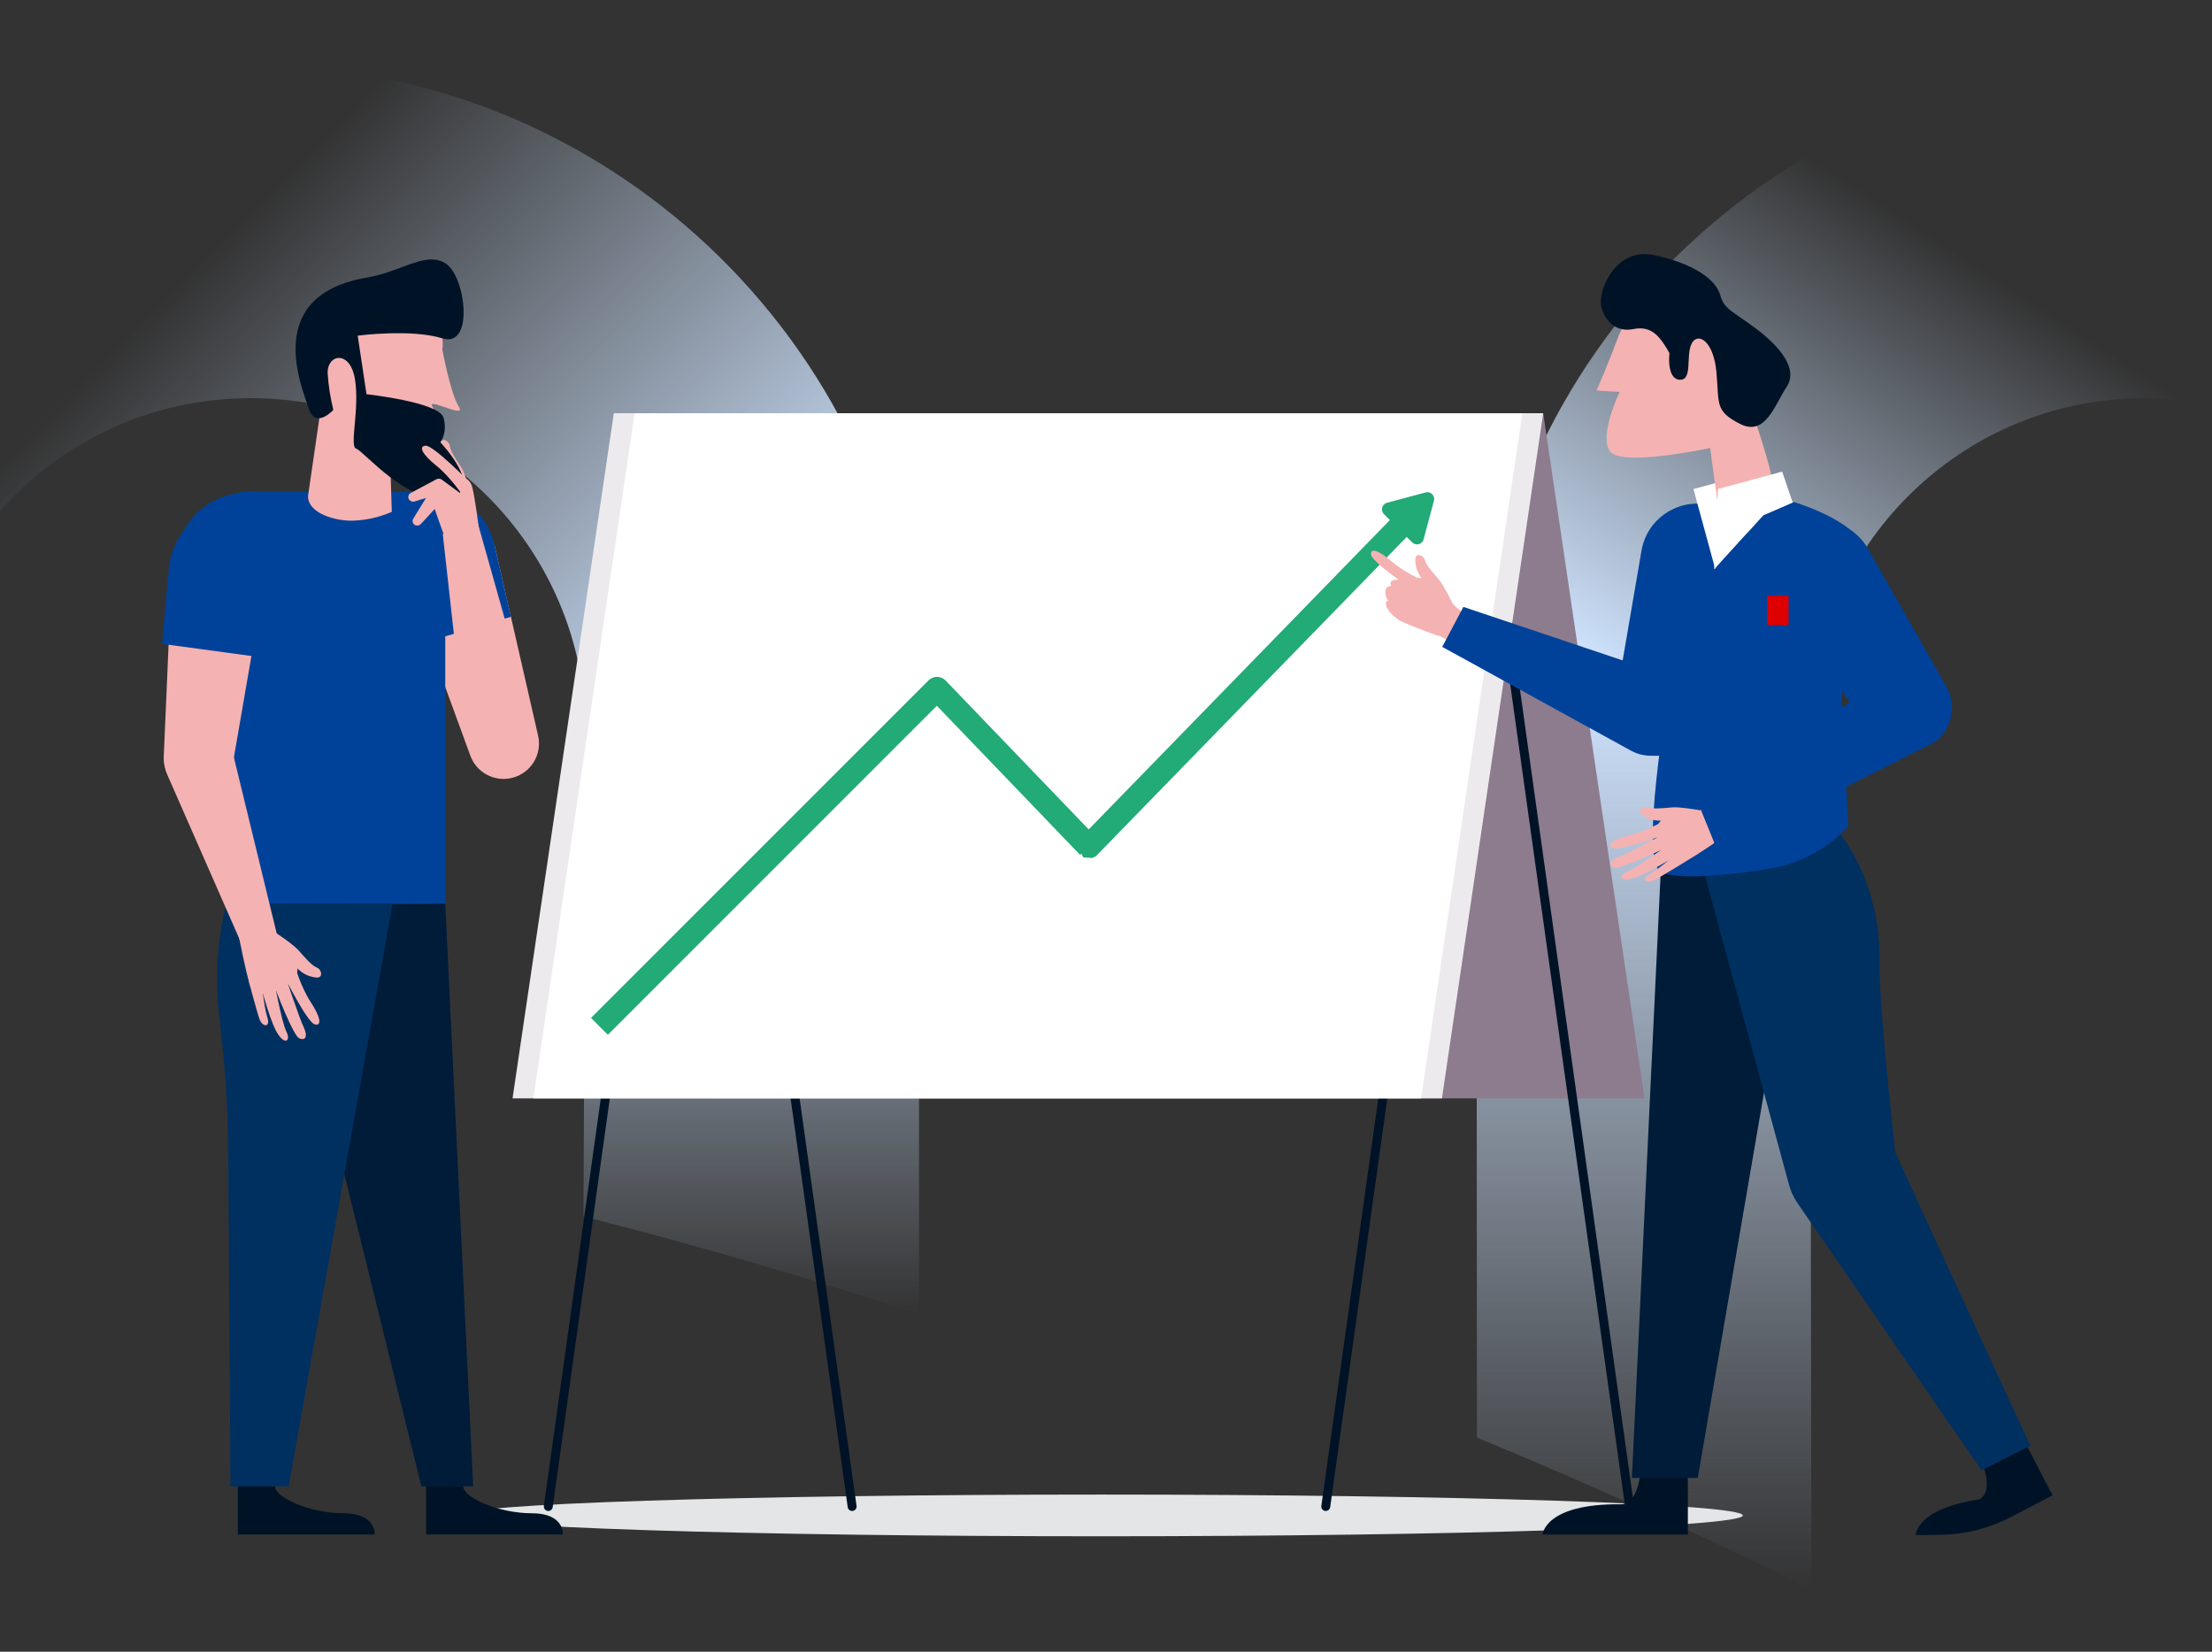
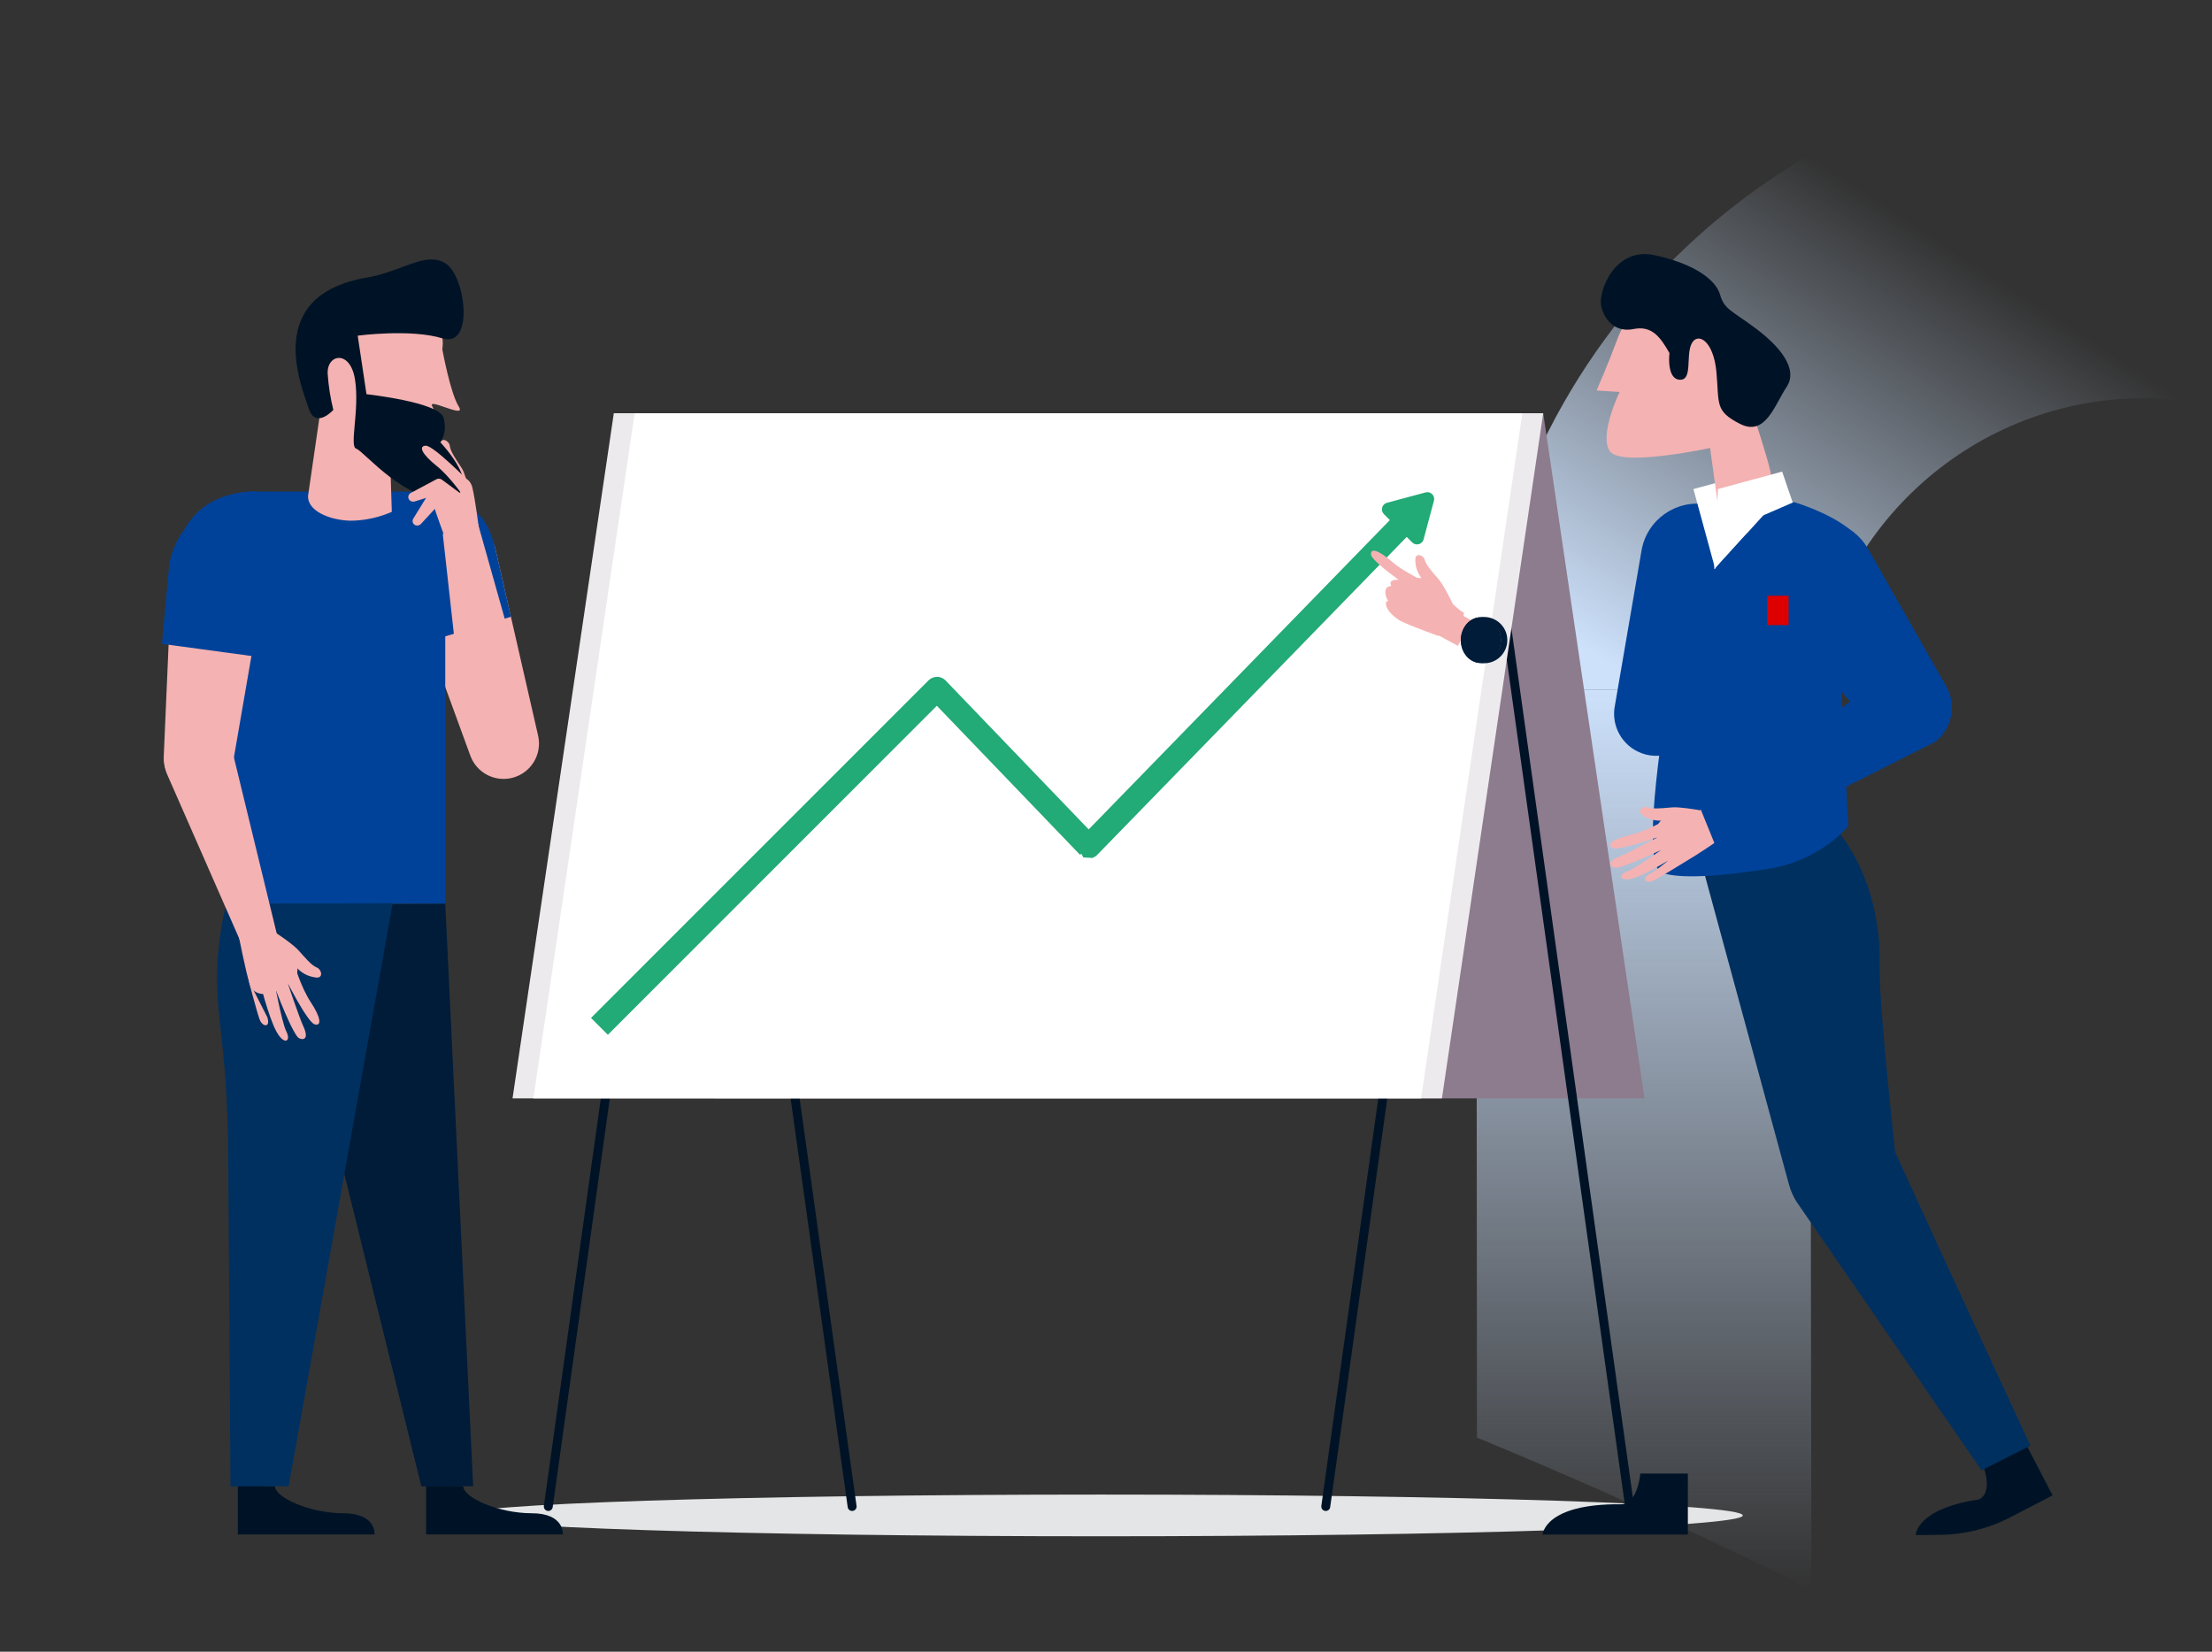
<svg xmlns="http://www.w3.org/2000/svg" width="750" height="560" viewBox="0 0 750 560" fill="none">
  <rect x="0" y="0" width="750" height="560" fill="#333333" stroke="none" />
  <g clip-path="url(#clip0_1274_2567)">
    <g clip-path="url(#clip1_1274_2567)">
-       <path d="M85.03 22C54.95 22 26.26 27.86 0 38.48V173.21C20.78 149.77 51.14 134.99 85.03 134.99C142.65 134.99 190.41 178.06 197.62 233.79H311.11C303.55 115.64 205.2 22 85.03 22Z" fill="url(#paint0_linear_1274_2567)" />
-       <path d="M197.84 412.451C236.44 422.231 274.34 433.281 311.6 445.591V248.451C311.6 243.531 311.42 238.641 311.11 233.801H197.62C198.24 238.601 198.56 243.491 198.56 248.451L197.84 412.451Z" fill="url(#paint1_linear_1274_2567)" />
      <path d="M727.15 134.99C734.98 134.99 742.62 135.78 750 137.29V23.14C742.48 22.39 734.86 22 727.15 22C607.01 22 508.66 115.64 501.1 233.79H614.68C621.87 178.06 669.51 134.99 727.15 134.99Z" fill="url(#paint2_linear_1274_2567)" />
      <path d="M500.78 487.399C539.03 503.189 576.87 520.329 614.17 538.929L613.74 248.439C613.74 243.469 614.06 238.579 614.68 233.789H501.1C500.79 238.639 500.61 243.519 500.61 248.439L500.78 487.389V487.399Z" fill="url(#paint3_linear_1274_2567)" />
    </g>
    <path fill-rule="evenodd" clip-rule="evenodd" d="M590.912 513.797C590.912 517.701 493.465 520.867 373.257 520.867C253.048 520.867 155.602 517.701 155.602 513.797C155.602 509.892 253.048 506.727 373.257 506.727C493.465 506.727 590.912 509.892 590.912 513.797Z" fill="#E4E5E6" />
    <path fill-rule="evenodd" clip-rule="evenodd" d="M242.461 372.398H557.581L523.241 140.098H208.121L242.461 372.398Z" fill="#8D7B8E" />
    <path fill-rule="evenodd" clip-rule="evenodd" d="M235.906 141.949C235.924 141.787 235.968 141.631 236.034 141.486C236.093 141.358 236.168 141.24 236.258 141.135C236.434 140.928 236.666 140.767 236.935 140.679C237.087 140.628 237.249 140.601 237.415 140.602C237.869 140.602 238.287 140.806 238.568 141.137C238.655 141.24 238.73 141.356 238.788 141.482C238.855 141.628 238.9 141.785 238.918 141.949L290.422 510.557C290.538 511.386 289.96 512.151 289.131 512.267C288.349 512.377 287.622 511.867 287.446 511.112L287.421 510.976L237.412 153.066L187.402 510.976C187.287 511.805 186.521 512.383 185.692 512.267C184.91 512.158 184.351 511.469 184.389 510.695L184.401 510.557L235.906 141.949ZM499.516 141.948C499.534 141.788 499.577 141.633 499.642 141.49C499.701 141.361 499.777 141.242 499.867 141.136C500.044 140.928 500.277 140.767 500.547 140.678C500.698 140.628 500.86 140.601 501.026 140.602C501.479 140.602 501.897 140.806 502.178 141.137C502.265 141.239 502.339 141.354 502.396 141.478C502.465 141.625 502.51 141.784 502.528 141.949L554.032 510.557C554.148 511.386 553.57 512.151 552.742 512.267C551.959 512.377 551.233 511.867 551.057 511.112L551.032 510.976L501.022 153.066L451.013 510.976C450.897 511.805 450.131 512.383 449.303 512.267C448.52 512.158 447.961 511.469 447.999 510.695L448.012 510.557L499.516 141.948Z" fill="#001326" />
    <path fill-rule="evenodd" clip-rule="evenodd" d="M488.901 372.398H173.781L208.121 140.098H523.241L488.901 372.398Z" fill="#EDEAED" />
    <path fill-rule="evenodd" clip-rule="evenodd" d="M481.832 372.396H180.852L215.192 140.096H516.172L481.832 372.396Z" fill="white" />
    <path fill-rule="evenodd" clip-rule="evenodd" d="M486.189 169.77C486.648 168.058 485.081 166.491 483.368 166.95L476.817 168.705L470.264 170.462C468.552 170.92 467.978 173.06 469.231 174.315L471.243 176.327L369.13 281.207L320.619 230.722L320.459 230.564C318.879 229.09 316.396 229.117 314.849 230.664L200.388 345.126L206.101 350.839L317.649 239.291L366.206 289.827L366.628 289.422L367.318 290.707L370.416 290.881L371.494 290.299C371.544 290.27 371.575 290.249 371.599 290.23L371.766 290.084L371.893 289.967L372.066 289.79C372.066 289.796 372.069 289.795 372.09 289.767L372.097 289.756L476.958 182.04L478.825 183.908C480.079 185.161 482.219 184.588 482.678 182.876L484.434 176.323L486.189 169.77Z" fill="#22AA77" />
    <path fill-rule="evenodd" clip-rule="evenodd" d="M137.34 195.643L159.471 256.205C161.583 261.981 167.72 265.228 173.684 263.723C180.014 262.129 183.908 255.767 182.448 249.405L168.225 187.237C166.702 178.493 158.379 172.639 149.634 174.161C149.548 174.176 149.461 174.192 149.376 174.208C140.657 175.872 134.937 184.287 136.6 193.006C136.772 193.905 137.019 194.787 137.34 195.643Z" fill="#F5B2B2" />
    <path fill-rule="evenodd" clip-rule="evenodd" d="M173.232 209.106L168.225 187.236C166.702 178.492 158.379 172.638 149.634 174.161C149.548 174.176 149.462 174.191 149.376 174.208C140.657 175.871 134.937 184.287 136.6 193.007C136.771 193.904 137.019 194.786 137.34 195.643L145.079 217.503L173.232 209.106Z" fill="#004299" />
    <path fill-rule="evenodd" clip-rule="evenodd" d="M84.98 166.662C94.755 166.662 102.68 174.588 102.68 184.362C102.68 194.139 94.755 202.064 84.98 202.064C75.204 202.064 67.279 194.139 67.279 184.362C67.279 174.588 75.204 166.662 84.98 166.662Z" fill="#004299" />
    <path fill-rule="evenodd" clip-rule="evenodd" d="M146.859 166.662C156.635 166.662 164.559 174.588 164.559 184.362C164.559 194.139 156.635 202.064 146.859 202.064C137.083 202.064 129.159 194.139 129.159 184.362C129.159 174.588 137.083 166.662 146.859 166.662Z" fill="#004299" />
    <path fill-rule="evenodd" clip-rule="evenodd" d="M84.98 166.662H146.859V192.947H89.341L84.98 166.662Z" fill="#004299" />
    <path fill-rule="evenodd" clip-rule="evenodd" d="M80.647 503.136V520.255H127.013C127.013 520.255 127.694 513.065 116.441 513.065C105.188 513.065 93.257 507.766 93.257 503.913C80.647 503.913 83.524 500.293 83.524 500.293L80.647 503.136Z" fill="#001326" />
    <path fill-rule="evenodd" clip-rule="evenodd" d="M144.47 502.4V520.247H190.836C190.836 520.247 191.519 513.058 180.27 513.058C169.022 513.058 157.087 507.758 157.087 503.905C144.47 503.905 145.848 502.377 145.848 502.377L144.47 502.4Z" fill="#001326" />
    <path fill-rule="evenodd" clip-rule="evenodd" d="M112.414 113.285L104.446 168.152C104.323 174.084 113.862 176.739 119.794 176.526C124.292 176.356 128.718 175.342 132.842 173.536L132.302 156.244C132.302 156.244 144.392 160.946 147.976 157.192C150.321 154.711 148.317 140.803 146.57 137.73H146.55C145.722 136.275 148.306 137.195 150.97 138.115C153.929 139.138 156.988 140.159 155.593 137.931C152.631 133.191 149.966 118.374 149.966 118.374C149.966 118.374 152.655 105.085 135.83 102.282C134.279 102.024 132.815 101.906 131.437 101.906C117.846 101.906 112.414 113.285 112.414 113.285Z" fill="#F5B2B2" />
    <path fill-rule="evenodd" clip-rule="evenodd" d="M76.798 306.414H150.969V184.361H76.798V306.414Z" fill="#004299" />
    <path fill-rule="evenodd" clip-rule="evenodd" d="M61.984 180.903C61.984 180.903 66.794 166.662 86.866 166.662C86.866 180.802 83.286 187.067 83.286 187.067L61.751 181.415L61.984 180.903Z" fill="#004299" />
    <path fill-rule="evenodd" clip-rule="evenodd" d="M154.772 168.529C154.772 168.529 164.729 172.392 167.658 184.971C156.162 188.857 152.41 181.443 152.41 181.443L154.772 168.529Z" fill="#004299" />
    <path fill-rule="evenodd" clip-rule="evenodd" d="M76.797 306.415C76.797 306.415 73.174 293.601 75.631 279.292C75.786 273.494 76.797 273.838 76.797 258.324C85.794 267.325 91.043 273.513 91.043 273.513L76.797 306.415Z" fill="#004299" />
    <path fill-rule="evenodd" clip-rule="evenodd" d="M150.968 306.414L160.432 503.928L142.864 503.932L94.332 307.116L93.991 306.746L150.968 306.414Z" fill="#001C39" />
    <path fill-rule="evenodd" clip-rule="evenodd" d="M76.798 306.414L76.798 306.414L133.149 306.213L97.862 503.927L78.148 503.932L77.404 395.075C77.398 395.081 77.393 395.086 77.387 395.092C77.387 372.254 75.966 359.407 74.864 349.441C74.165 343.125 73.595 337.966 73.595 332.155C73.595 317.172 76.797 306.414 76.797 306.414L76.798 306.414Z" fill="#003060" />
    <path fill-rule="evenodd" clip-rule="evenodd" d="M78.907 255.161L94.464 319.125L82 320.24L56.883 263.026C54.071 257.171 56.538 250.145 62.393 247.333C62.878 247.101 63.378 246.902 63.891 246.737C70.073 244.753 76.693 248.157 78.676 254.34C78.762 254.611 78.84 254.885 78.907 255.161Z" fill="#F5B2B2" />
    <path fill-rule="evenodd" clip-rule="evenodd" d="M58.205 194.708L55.51 256.656C55.276 262.597 59.707 267.691 65.623 268.285C71.988 269.026 77.942 264.658 79.017 258.45L89.512 197.766C91.438 189.302 85.919 181.134 77.255 179.618C67.637 177.942 58.547 185.143 58.205 194.708Z" fill="#F5B2B2" />
    <path fill-rule="evenodd" clip-rule="evenodd" d="M57.367 191.546L54.914 218.293L89.597 223.002L101.54 188.395C101.389 179.421 92.299 172.135 83.329 172.428L77.597 170.803C67.657 171.129 59.22 180.566 57.367 191.546Z" fill="#004299" />
-     <path fill-rule="evenodd" clip-rule="evenodd" d="M84.269 332.378C84.269 332.378 87.078 343.004 88.011 345.599C88.941 348.194 91.841 348.6 90.626 344.855C89.408 341.109 88.548 331.527 88.548 331.527L84.269 332.378Z" fill="#F5B2B2" />
+     <path fill-rule="evenodd" clip-rule="evenodd" d="M84.269 332.378C84.269 332.378 87.078 343.004 88.011 345.599C88.941 348.194 91.841 348.6 90.626 344.855L84.269 332.378Z" fill="#F5B2B2" />
    <path fill-rule="evenodd" clip-rule="evenodd" d="M87.769 331.684C87.769 331.684 90.929 344.565 93.654 349.606C96.38 354.645 98.783 353.057 97.094 349.732C95.405 346.408 92.608 330.676 92.608 330.676L87.769 331.684Z" fill="#F5B2B2" />
    <path fill-rule="evenodd" clip-rule="evenodd" d="M92.103 331.941C92.103 331.941 97.635 347.091 100.715 351.351C101.129 351.954 101.82 352.309 102.551 352.291C104.15 352.203 103.955 350.304 102.801 347.866C101.419 344.941 96.715 330.855 96.715 330.855L92.103 331.941Z" fill="#F5B2B2" />
    <path fill-rule="evenodd" clip-rule="evenodd" d="M96.333 330.954C96.333 330.954 104.161 346.638 106.708 347.303C109.256 347.97 108.645 344.751 105.362 339.77C102.08 334.791 99.919 327.383 99.919 327.383L96.333 330.954Z" fill="#F5B2B2" />
    <path fill-rule="evenodd" clip-rule="evenodd" d="M180.551 243.198L161.692 176.279L150.129 181.065L157.39 246.437C157.615 252.928 163.059 258.008 169.55 257.784C170.088 257.765 170.622 257.711 171.151 257.619C177.55 256.506 181.836 250.416 180.724 244.017C180.676 243.742 180.618 243.47 180.551 243.198Z" fill="#F5B2B2" />
    <path fill-rule="evenodd" clip-rule="evenodd" d="M162.411 179.447C162.411 179.447 161.161 169.416 160.148 165.244C159.135 161.069 154.378 161.037 151.784 162.142C149.188 163.246 145.188 163.952 146.511 169.388C147.833 174.823 151.003 182.03 152.351 186.802C158.912 187.458 162.411 179.447 162.411 179.447Z" fill="#F5B2B2" />
    <path fill-rule="evenodd" clip-rule="evenodd" d="M158.964 171.247C155.696 173.394 150.145 170.041 148.204 166.653C147.869 166.097 147.657 165.476 147.582 164.83C147.42 163.01 151.936 159.772 151.189 158.617C149.232 155.605 148.838 153.42 149.145 150.694C149.452 147.969 152.309 149.349 152.515 151.232C152.721 153.114 154.828 156.055 156.596 158.78C158.364 161.505 161.141 174.486 161.141 174.486L158.964 171.247Z" fill="#F5B2B2" />
    <path fill-rule="evenodd" clip-rule="evenodd" d="M124.487 94.088C88.77 100.131 102.35 131.31 104.674 138.477C106.998 145.646 113.024 138.976 113.024 138.976C112.034 135.007 111.394 130.958 111.114 126.876C110.641 120.067 118.723 118.381 120.361 128.621C121.999 138.858 118.346 151.448 120.787 152.122C123.228 152.798 138 171.045 151.666 168.861C165.331 166.676 149.289 149.951 149.289 149.951C149.289 149.951 151.823 146.912 150.394 141.627C148.963 136.343 124.262 133.653 124.262 133.653L121.283 113.804C121.283 113.804 139.269 111.404 150.041 114.724C160.813 118.044 157.92 93.869 151.205 89.398C149.657 88.369 148.031 87.957 146.299 87.957C140.516 87.957 133.561 92.552 124.487 94.088Z" fill="#001326" />
    <path fill-rule="evenodd" clip-rule="evenodd" d="M159.225 163.484C159.225 163.484 146.962 150.959 144.333 151.109C141.704 151.257 143.273 154.133 147.925 157.865C152.577 161.597 156.908 167.984 156.908 167.984L159.225 163.484Z" fill="#F5B2B2" />
    <path fill-rule="evenodd" clip-rule="evenodd" d="M157.513 168.307L149.798 162.618C149.274 162.232 148.561 162.181 147.983 162.489L139.278 167.136C138.378 167.617 138.154 168.759 138.809 169.517C139.24 170.016 139.944 170.213 140.589 170.015L147.733 167.817C148.361 167.624 149.049 167.806 149.483 168.282L153.695 172.887C154.415 173.674 155.724 173.587 156.322 172.711L157.888 170.417C158.358 169.728 158.195 168.81 157.513 168.307Z" fill="#F5B2B2" />
    <path fill-rule="evenodd" clip-rule="evenodd" d="M156.486 167.646L146.955 166.615C146.309 166.545 145.667 166.86 145.323 167.417L140.141 175.815C139.605 176.683 139.986 177.782 140.934 178.108C141.558 178.322 142.266 178.137 142.723 177.641L147.789 172.147C148.235 171.664 148.921 171.475 149.535 171.666L155.493 173.525C156.511 173.844 157.597 173.109 157.673 172.051L157.872 169.281C157.932 168.449 157.328 167.737 156.486 167.646Z" fill="#F5B2B2" />
    <path fill-rule="evenodd" clip-rule="evenodd" d="M80.792 316.528C80.792 316.528 83.329 329.676 84.699 333.745C86.068 337.817 90.809 337.439 93.3 336.114C95.79 334.789 102.335 332.339 100.549 327.038C98.762 321.737 92.362 316.233 90.606 311.595C84.013 311.507 80.792 316.528 80.792 316.528Z" fill="#F5B2B2" />
    <path fill-rule="evenodd" clip-rule="evenodd" d="M91.94 315.211C91.94 315.211 98.96 319.714 101.136 322.124C103.312 324.535 105.611 327.331 107.376 328.016C109.141 328.7 109.738 331.817 107.025 331.41C104.312 331.003 102.304 330.059 99.899 327.391C98.975 326.371 94.682 329.898 92.965 329.271C92.361 329.034 91.814 328.668 91.364 328.202C88.592 325.452 86.785 319.224 89.703 316.62L91.94 315.211Z" fill="#F5B2B2" />
    <path fill-rule="evenodd" clip-rule="evenodd" d="M474.233 196.591C472.312 196.488 470.84 196.893 471.732 198.677C468.702 198.677 469.712 202.717 470.722 203.727C469.061 203.727 469.886 207.133 473.698 209.75C474.014 210.039 474.392 210.298 474.837 210.517C478.489 212.318 487.523 215.555 487.523 215.555C487.523 215.555 487.645 215.532 487.859 215.479L494.305 218.962L494.317 218.941L498.964 210.343L496.205 208.851C496.3 208.51 496.372 208.153 496.417 207.779C495.173 207.107 493.908 206.032 492.617 204.792C491.567 202.634 489.346 198.239 487.869 196.496C487.582 196.158 487.288 195.816 486.993 195.474L486.993 195.474C485.242 193.439 483.48 191.391 483.113 189.898C482.684 188.155 479.838 187.193 479.875 189.795C479.909 192.063 480.397 193.884 481.984 196.041C481.498 195.926 481.03 195.895 480.582 195.934C478.253 194.747 474.523 192.67 471.783 190.295C467.504 186.586 464.582 185.596 464.865 188.079C465.037 189.591 470.21 193.647 474.233 196.591Z" fill="#F5B2B2" />
    <path fill-rule="evenodd" clip-rule="evenodd" d="M671.04 508.361C676.191 505.684 672.1 496.075 672.1 496.075L686.418 488.656L695.951 506.995L681.71 514.398C674.28 518.255 666.045 520.305 657.674 520.378L649.55 520.454C649.55 520.454 649.526 511.594 671.04 508.361ZM549.563 510.011C555.369 510.011 556.161 499.6 556.161 499.6H572.288V520.28H523.034C523.034 520.28 523.638 509.765 549.563 510.011Z" fill="#001326" />
    <path fill-rule="evenodd" clip-rule="evenodd" d="M502.091 224.793C502.843 224.903 503.608 224.903 504.36 224.793C508.645 224.166 511.612 220.184 510.986 215.898C510.359 211.613 506.376 208.647 502.091 209.273C505.971 209.806 508.862 213.119 508.864 217.036C508.862 220.951 505.97 224.262 502.091 224.793Z" fill="#001C39" />
    <path fill-rule="evenodd" clip-rule="evenodd" d="M508.868 217.034C508.868 221.321 505.834 224.796 502.091 224.796C498.349 224.796 495.313 221.321 495.313 217.034C495.313 212.747 498.349 209.271 502.091 209.271C505.834 209.271 508.868 212.747 508.868 217.034Z" fill="#001C39" />
    <path fill-rule="evenodd" clip-rule="evenodd" d="M508.868 217.034C508.868 221.321 505.834 224.796 502.091 224.796C498.349 224.796 495.313 221.321 495.313 217.034C495.313 212.747 498.349 209.271 502.091 209.271C505.834 209.271 508.868 212.747 508.868 217.034Z" fill="#001C39" />
    <path fill-rule="evenodd" clip-rule="evenodd" d="M506.182 217.034C506.182 218.707 504.825 220.064 503.151 220.064C501.479 220.064 500.121 218.707 500.121 217.034C500.121 215.36 501.479 214.004 503.151 214.004C504.825 214.004 506.182 215.36 506.182 217.034Z" fill="#001C39" />
-     <path fill-rule="evenodd" clip-rule="evenodd" d="M556.417 255.833C564.018 257.69 571.685 253.034 573.541 245.432C575.29 238.326 571.325 231.06 564.403 228.684L496.172 205.766L489.004 219.319L553.201 254.617C554.22 255.153 555.3 255.56 556.417 255.833Z" fill="#004299" />
    <path fill-rule="evenodd" clip-rule="evenodd" d="M574.884 247.079L593.42 196.473C593.704 195.698 593.937 194.905 594.119 194.1C596.444 183.795 589.974 173.556 579.668 171.231C579.336 171.156 579 171.089 578.665 171.032C568.25 169.247 558.36 176.245 556.575 186.661L547.569 239.082C546.124 246.032 550.011 252.988 556.688 255.401C564.009 258.064 572.112 254.359 574.884 247.079Z" fill="#004299" />
-     <path fill-rule="evenodd" clip-rule="evenodd" d="M611.559 292.152L575.639 501.097H553.318L563.244 292.143L611.559 292.152Z" fill="#001C39" />
    <path fill-rule="evenodd" clip-rule="evenodd" d="M620.801 279.149C631.357 290.097 637.71 308.656 637.296 326.206C637.018 338.007 640.613 372.92 643.003 394.509C644.098 404.476 637.112 413.525 627.191 414.986C617.773 416.363 608.83 410.419 606.456 401.201L578.117 296.992C578.117 296.992 606.182 273.829 620.801 279.149Z" fill="#003060" />
    <path fill-rule="evenodd" clip-rule="evenodd" d="M597.18 194.711L623.7 206.997L623.667 221.432C623.667 221.432 626.603 278.584 626.663 279.871C626.678 280.191 625.834 281.119 624.562 282.335C617.644 288.867 608.902 293.14 599.499 294.589C587.416 296.498 570.567 298.444 563.447 295.89C551.75 291.676 577.548 171.029 577.548 171.029L597.18 194.711Z" fill="#004299" />
    <path fill-rule="evenodd" clip-rule="evenodd" d="M599.557 170.543L589.268 175.002L581.582 192.981L574.178 165.811L595.927 159.916L599.557 170.543Z" fill="white" />
    <path fill-rule="evenodd" clip-rule="evenodd" d="M584.132 183.169L579.824 151.895C579.824 151.895 549.817 158.389 545.892 153.063C541.966 147.739 549.153 132.88 549.153 132.88L541.335 132.408C541.335 132.408 545.237 123.487 548.668 114.24C552.099 104.993 563.663 97.787 563.663 97.787L587.935 121.351C587.935 121.351 601.168 158.969 600.697 162.739L584.132 183.169Z" fill="#F5B2B2" />
    <path fill-rule="evenodd" clip-rule="evenodd" d="M566.04 119.679C566.04 119.679 564.965 128.444 569.489 128.746C574.014 129.047 571.516 120.603 573.542 116.53C575.569 112.459 581.012 115.418 581.977 126.215C582.944 137.012 581.384 139.359 589.99 143.724C598.595 148.087 601.71 137.286 605.773 131.173C609.835 125.061 603.412 117.412 595.272 111.323C587.134 105.234 584.631 104.928 583.218 99.922C581.803 94.918 574.612 89.46 560.997 86.515C547.381 83.569 541.924 98.914 542.867 103.607C543.809 108.302 547.565 112.836 553.824 111.568C560.083 110.3 562.901 114.207 566.035 119.679" fill="#001326" />
    <path fill-rule="evenodd" clip-rule="evenodd" d="M607.884 170.526L597.596 174.984L581.224 193.001L582.505 165.794L604.255 159.898L607.884 170.526Z" fill="white" />
    <path fill-rule="evenodd" clip-rule="evenodd" d="M660.031 232.96L633.394 186.11C632.983 185.385 632.523 184.686 632.02 184.02C625.651 175.591 613.655 173.92 605.226 180.291C604.962 180.489 604.703 180.696 604.449 180.908C596.354 187.701 595.299 199.769 602.092 207.865L636.282 248.602C640.651 254.201 648.474 255.732 654.63 252.192C661.372 248.326 663.775 239.771 660.031 232.96Z" fill="#004299" />
    <path fill-rule="evenodd" clip-rule="evenodd" d="M597.973 174.681L581.601 192.697L588.118 197.637L598.081 205.7C598.081 205.7 611.027 197.302 630.745 183.079C624.642 174.987 608.262 170.223 608.262 170.223L597.973 174.681Z" fill="#004299" />
    <path fill-rule="evenodd" clip-rule="evenodd" d="M642.103 389.646C641.999 389.42 641.892 389.196 641.78 388.975C637.087 379.735 625.792 376.046 616.55 380.739C615.957 381.04 615.38 381.372 614.823 381.734C606.132 387.376 603.659 398.995 609.302 407.686L671.856 498.512L688.411 490.122C688.411 490.122 661.491 432.023 642.103 389.646Z" fill="#003060" />
    <path fill-rule="evenodd" clip-rule="evenodd" d="M576.45 274.723C578.232 274.402 579.866 274.005 581.153 273.381C585.738 277.613 582.256 285.153 582.256 285.153C582.256 285.153 575.843 289.566 571.939 291.84L571.939 291.84C571.939 291.84 563.065 297.331 560.728 298.515C558.39 299.697 556.128 298.08 559.413 296.295C561.01 295.426 563.447 293.55 565.532 291.852L565.509 291.833C561.992 293.932 557.204 296.621 554.232 297.595C549.087 299.283 548.441 296.653 551.778 295.437C553.842 294.685 559.303 290.957 563.168 288.223L563.162 288.204C558.744 290.295 551.499 293.57 548.21 294.192C547.529 294.34 546.821 294.134 546.326 293.646C545.284 292.538 546.66 291.355 549.044 290.431C551.095 289.632 558.037 285.997 561.82 283.995C561.816 283.978 561.813 283.961 561.809 283.944C557.222 285.515 548.333 288.369 546.72 287.482C544.529 286.275 547.055 284.456 552.569 283.165C556.084 282.342 559.93 280.54 562.257 279.342C562.489 278.947 562.79 278.579 563.174 278.244C560.504 278.268 558.741 277.604 556.886 276.303C554.756 274.808 557.179 273.06 558.862 273.734C560.297 274.31 562.987 274.077 565.649 273.848C566.106 273.808 566.561 273.769 567.01 273.734C569.263 273.557 574.068 274.312 576.45 274.723Z" fill="#F5B2B2" />
    <path fill-rule="evenodd" clip-rule="evenodd" d="M658.684 249.011C663.46 242.815 662.311 233.919 656.115 229.142C650.326 224.68 642.094 225.354 637.108 230.697L576.784 274.766L582.439 288.678L656.284 251.447C657.179 250.735 657.985 249.917 658.684 249.011Z" fill="#004299" />
    <path fill-rule="evenodd" clip-rule="evenodd" d="M599.166 211.944H606.433V201.977H599.166V211.944Z" fill="#DE0000" />
  </g>
  <defs>
    <linearGradient id="paint0_linear_1274_2567" x1="249" y1="234" x2="84.5" y2="72" gradientUnits="userSpaceOnUse">
      <stop stop-color="#CDE1FB" />
      <stop offset="1" stop-color="#CDE1FB" stop-opacity="0" />
    </linearGradient>
    <linearGradient id="paint1_linear_1274_2567" x1="254.61" y1="233.801" x2="254.61" y2="445.591" gradientUnits="userSpaceOnUse">
      <stop stop-color="#CDE1FB" />
      <stop offset="1" stop-color="#CDE1FB" stop-opacity="0" />
    </linearGradient>
    <linearGradient id="paint2_linear_1274_2567" x1="658" y1="82" x2="559" y2="234" gradientUnits="userSpaceOnUse">
      <stop stop-color="#CDE1FB" stop-opacity="0" />
      <stop offset="1" stop-color="#CDE1FB" />
    </linearGradient>
    <linearGradient id="paint3_linear_1274_2567" x1="557.645" y1="233.789" x2="557.645" y2="538.929" gradientUnits="userSpaceOnUse">
      <stop stop-color="#CDE1FB" />
      <stop offset="1" stop-color="#CDE1FB" stop-opacity="0" />
    </linearGradient>
    <clipPath id="clip0_1274_2567">
      <rect width="750" height="560" fill="white" />
    </clipPath>
    <clipPath id="clip1_1274_2567">
      <rect width="750" height="560" fill="white" />
    </clipPath>
  </defs>
</svg>